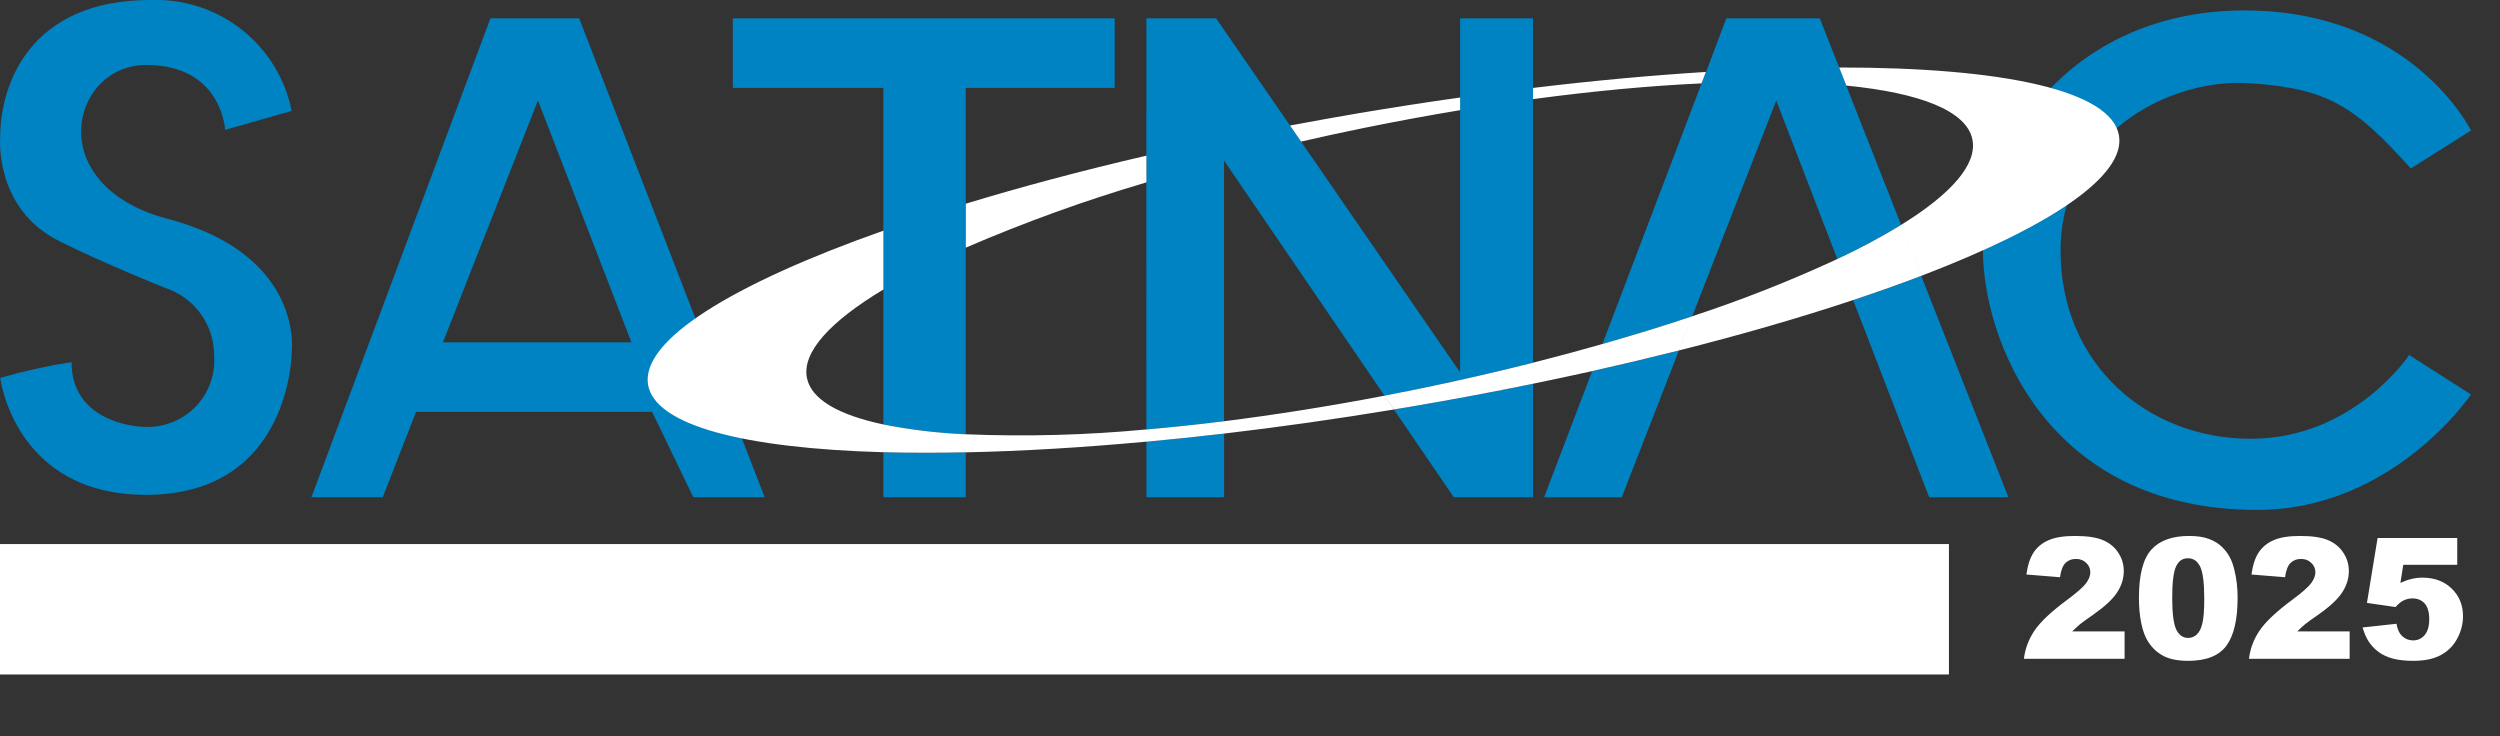
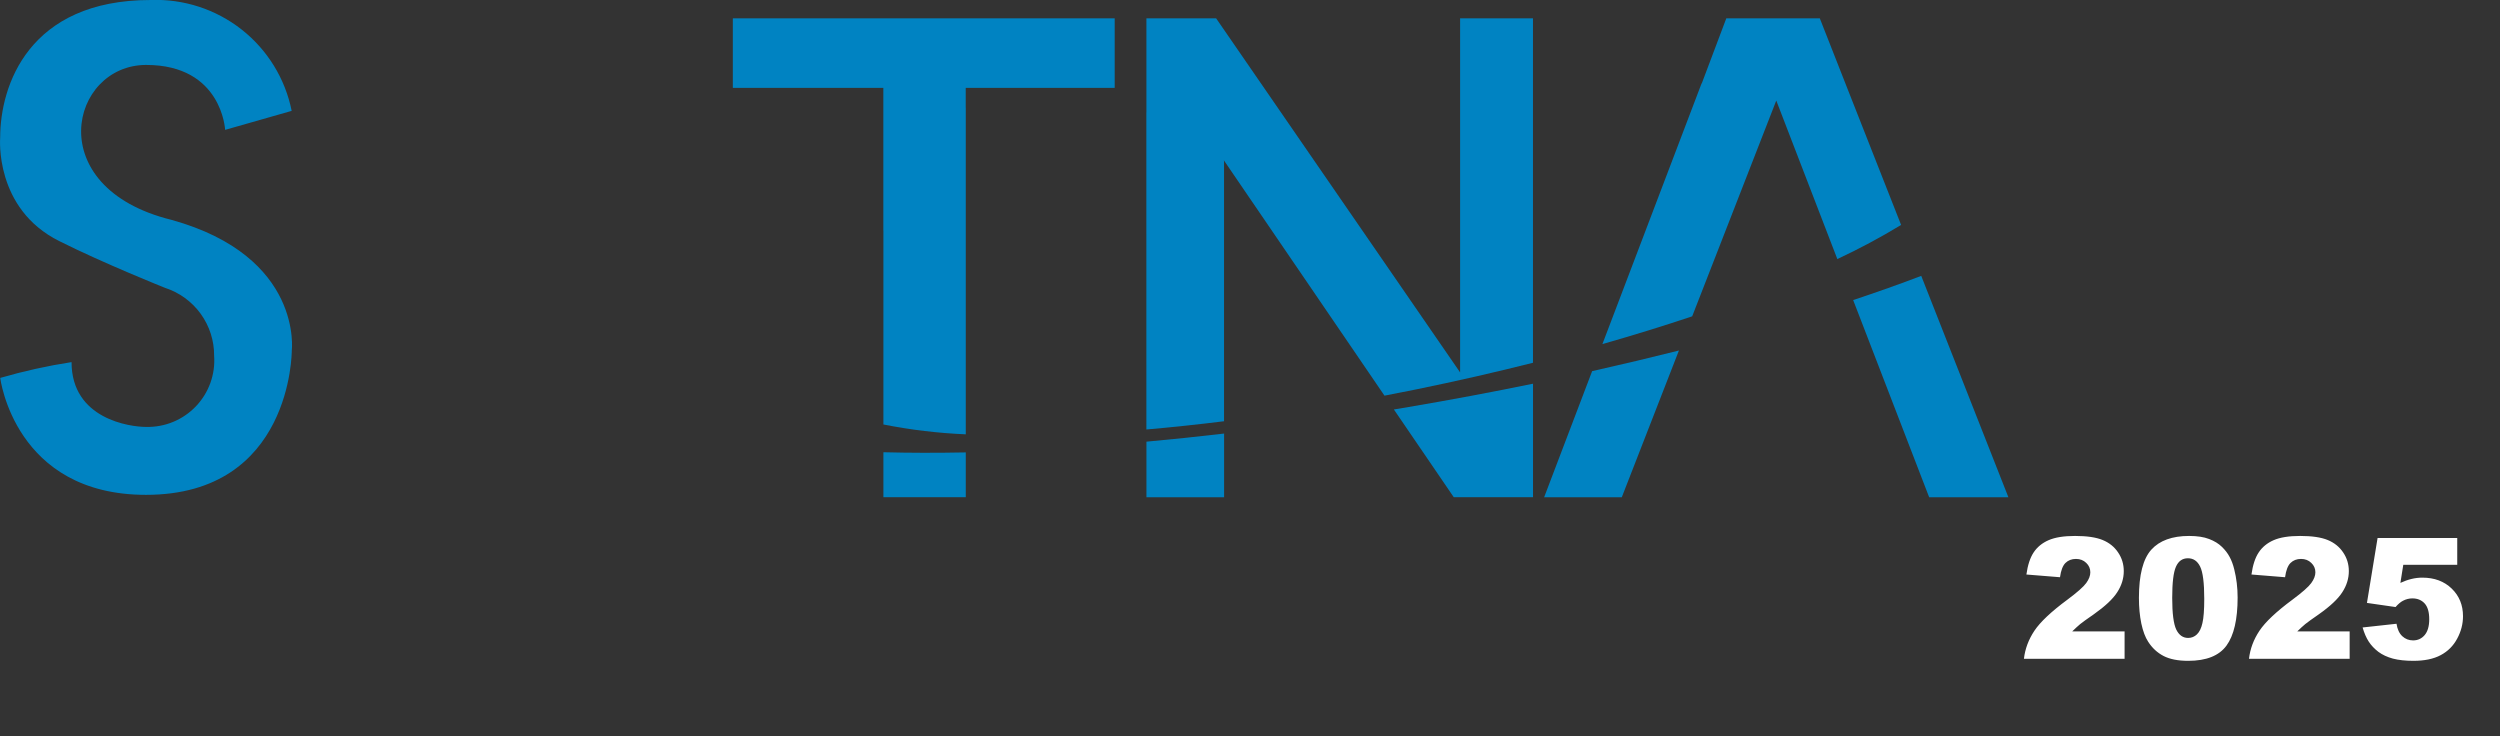
<svg xmlns="http://www.w3.org/2000/svg" width="163" height="48" viewBox="0 0 163 48" fill="none">
  <rect x="0" y="0" width="163" height="48" fill="#333333" stroke="none" />
  <g clip-path="url(#clip0_2429_2324)">
    <path d="M14.679 8.467L19.017 7.229C18.596 5.131 17.44 3.251 15.755 1.926C14.07 0.601 11.967 -0.081 9.824 0C1.871 0 0.011 5.578 0.011 8.978C0.011 8.978 -0.38 13.608 3.865 15.719C6.729 17.159 10.757 18.767 10.757 18.767C11.693 19.07 12.508 19.663 13.085 20.459C13.661 21.256 13.968 22.215 13.961 23.197C14.004 23.799 13.92 24.404 13.715 24.972C13.509 25.541 13.187 26.06 12.769 26.496C12.351 26.933 11.846 27.278 11.286 27.509C10.727 27.739 10.125 27.85 9.52 27.835C8.473 27.835 4.665 27.32 4.665 23.61C3.094 23.852 1.541 24.196 0.015 24.64C0.015 24.64 0.944 32.264 9.518 32.264C19.04 32.264 19.023 22.887 19.023 22.887C19.023 22.887 19.799 16.726 11.173 14.333C2.621 12.216 4.584 4.234 9.53 4.234C14.477 4.234 14.679 8.467 14.679 8.467Z" fill="#0083C2" />
-     <path d="M37.762 1.195H31.977L20.305 32.419H24.954L27.126 26.853H42.518L45.205 32.419H49.855L37.762 1.195ZM28.879 22.32L35.075 6.551L41.17 22.32H28.879Z" fill="#0083C2" />
-     <path d="M157.184 10.983L161.109 8.511C161.109 8.511 157.286 0.68 146.335 0.68C135.384 0.68 129.289 8.975 129.289 16.345C129.289 21.962 133.317 33.245 147.162 33.245C156.048 33.245 161.108 25.721 161.108 25.721L157.078 23.148C157.078 23.148 153.461 28.608 146.746 28.608C140.031 28.608 134.349 23.765 134.349 16.344C134.349 8.922 141.269 5.113 146.538 5.42C151.806 5.726 153.567 6.966 157.184 10.983Z" fill="#0083C2" />
    <path d="M57.598 29.486V32.419H62.969V29.497C61.075 29.534 59.28 29.531 57.598 29.486Z" fill="#0083C2" />
    <path d="M57.598 27.676V15.037H57.594V5.727H47.781V1.195H72.678V5.727H62.965V7.02H62.969V28.318C61.165 28.242 59.369 28.027 57.598 27.676Z" fill="#0083C2" />
    <path d="M90.881 26.697L94.786 32.419H99.952V25.018C97.317 25.556 94.611 26.068 91.834 26.538C91.517 26.594 91.201 26.643 90.881 26.697Z" fill="#0083C2" />
    <path d="M74.748 32.42H79.812V28.268C78.085 28.47 76.398 28.647 74.748 28.797V32.42Z" fill="#0083C2" />
    <path d="M74.742 13.112V7.328H74.746V1.195H79.291L84.109 8.186L84.829 9.231L95.199 24.281V7.542V1.195H99.95V6.779V23.652C97.508 24.269 94.969 24.85 92.357 25.384C91.657 25.527 90.962 25.664 90.269 25.797L79.807 10.469V27.465C78.065 27.681 76.377 27.861 74.744 28.003L74.742 13.112ZM79.792 10.47L79.814 10.464L79.792 10.434V10.47Z" fill="#0083C2" />
    <path d="M110.943 5.438H110.956L112.555 1.195H118.651L120.376 5.583L123.952 14.666C122.608 15.482 121.22 16.225 119.794 16.891L115.813 6.556L110.33 20.625C108.482 21.244 106.522 21.851 104.477 22.434L110.943 5.438Z" fill="#0083C2" />
    <path d="M125.781 32.42H130.947L125.265 17.987C123.878 18.517 122.392 19.043 120.826 19.564L125.781 32.42Z" fill="#0083C2" />
    <path d="M100.678 32.42H105.741L109.466 22.853C107.635 23.314 105.748 23.762 103.807 24.199L100.678 32.42Z" fill="#0083C2" />
-     <path d="M57.599 29.485V27.675C59.37 28.026 61.166 28.239 62.97 28.315C66.898 28.476 70.833 28.371 74.747 27.999V28.795C70.532 29.185 66.573 29.418 62.97 29.492C62.115 29.51 61.281 29.519 60.467 29.519C59.479 29.521 58.523 29.51 57.599 29.485ZM42.255 25.09C41.761 22.196 47.749 18.516 57.599 15.039V18.874C54.127 20.961 52.27 22.972 52.614 24.651C52.899 26.047 54.688 27.058 57.599 27.675V29.485C48.545 29.233 42.709 27.747 42.255 25.09ZM74.748 28.002C76.376 27.86 78.066 27.681 79.808 27.465C83.137 27.046 86.644 26.494 90.268 25.799L90.882 26.699C87.083 27.327 83.373 27.851 79.811 28.269C78.085 28.471 76.397 28.648 74.747 28.799L74.748 28.002ZM90.271 25.797C90.961 25.665 91.658 25.526 92.359 25.384C94.971 24.85 97.509 24.266 99.953 23.652V23.648C101.504 23.256 103.012 22.85 104.476 22.43L103.803 24.198C102.543 24.476 101.258 24.75 99.957 25.017V25.02C97.323 25.558 94.617 26.07 91.84 26.539C91.52 26.593 91.207 26.642 90.887 26.695L90.271 25.797ZM104.476 22.43C106.521 21.846 108.481 21.244 110.33 20.624L109.462 22.852C107.631 23.312 105.744 23.761 103.803 24.198L104.476 22.43ZM110.332 20.621C113.556 19.561 116.716 18.315 119.794 16.889C121.222 16.226 122.61 15.483 123.954 14.664L125.263 17.987C123.877 18.516 122.389 19.042 120.828 19.563C117.41 20.699 113.594 21.808 109.466 22.849L110.332 20.621ZM123.954 14.662C127.213 12.648 128.934 10.713 128.6 9.088C128.218 7.227 125.192 6.054 120.38 5.58L119.915 4.401C130.606 4.396 137.657 5.898 138.157 8.832C138.608 11.478 133.647 14.781 125.264 17.986L123.954 14.662ZM62.97 13.282C66.567 12.187 70.518 11.13 74.747 10.149V11.891C70.739 13.071 66.806 14.493 62.97 16.147V13.282ZM84.109 8.184C85.581 7.908 87.069 7.641 88.573 7.384C90.818 7.005 93.028 6.663 95.202 6.357V7.182C93.128 7.526 91.013 7.918 88.855 8.357C87.491 8.636 86.149 8.927 84.83 9.231L84.109 8.184ZM99.953 5.733C103.906 5.257 107.685 4.911 111.225 4.691L110.94 5.437C107.586 5.59 103.891 5.934 99.95 6.463L99.953 5.733Z" fill="white" />
    <path d="M138.523 42.952H131.96C132.035 42.304 132.263 41.695 132.642 41.126C133.025 40.553 133.741 39.878 134.791 39.101C135.431 38.625 135.841 38.263 136.021 38.016C136.2 37.769 136.289 37.535 136.289 37.312C136.289 37.073 136.2 36.868 136.021 36.7C135.845 36.528 135.623 36.442 135.354 36.442C135.075 36.442 134.846 36.53 134.667 36.706C134.492 36.881 134.373 37.191 134.312 37.635L132.121 37.458C132.207 36.842 132.365 36.362 132.594 36.018C132.823 35.671 133.145 35.406 133.561 35.223C133.979 35.037 134.558 34.944 135.295 34.944C136.065 34.944 136.663 35.032 137.089 35.207C137.519 35.383 137.856 35.653 138.099 36.018C138.346 36.38 138.47 36.786 138.47 37.237C138.47 37.717 138.328 38.175 138.045 38.612C137.766 39.049 137.256 39.529 136.515 40.052C136.074 40.356 135.779 40.569 135.628 40.691C135.482 40.813 135.308 40.972 135.107 41.169H138.523V42.952ZM139.458 38.983C139.458 37.486 139.727 36.439 140.264 35.841C140.804 35.243 141.626 34.944 142.729 34.944C143.259 34.944 143.694 35.01 144.034 35.143C144.374 35.272 144.652 35.442 144.867 35.653C145.082 35.861 145.25 36.081 145.372 36.313C145.497 36.543 145.597 36.811 145.672 37.119C145.819 37.706 145.893 38.319 145.893 38.956C145.893 40.385 145.651 41.43 145.167 42.093C144.684 42.755 143.852 43.086 142.67 43.086C142.007 43.086 141.472 42.981 141.064 42.77C140.656 42.558 140.321 42.248 140.06 41.84C139.87 41.55 139.721 41.155 139.614 40.653C139.51 40.148 139.458 39.592 139.458 38.983ZM141.628 38.988C141.628 39.991 141.716 40.677 141.891 41.045C142.07 41.411 142.328 41.593 142.665 41.593C142.887 41.593 143.078 41.516 143.239 41.362C143.404 41.205 143.524 40.958 143.599 40.621C143.678 40.285 143.717 39.76 143.717 39.047C143.717 38.002 143.628 37.3 143.449 36.942C143.273 36.58 143.008 36.399 142.654 36.399C142.292 36.399 142.031 36.584 141.87 36.953C141.708 37.318 141.628 37.996 141.628 38.988ZM153.197 42.952H146.634C146.709 42.304 146.936 41.695 147.316 41.126C147.699 40.553 148.415 39.878 149.464 39.101C150.105 38.625 150.515 38.263 150.694 38.016C150.873 37.769 150.963 37.535 150.963 37.312C150.963 37.073 150.873 36.868 150.694 36.7C150.519 36.528 150.297 36.442 150.028 36.442C149.749 36.442 149.52 36.53 149.341 36.706C149.165 36.881 149.047 37.191 148.986 37.635L146.795 37.458C146.881 36.842 147.038 36.362 147.268 36.018C147.497 35.671 147.819 35.406 148.234 35.223C148.653 35.037 149.232 34.944 149.969 34.944C150.739 34.944 151.337 35.032 151.763 35.207C152.193 35.383 152.529 35.653 152.773 36.018C153.02 36.38 153.144 36.786 153.144 37.237C153.144 37.717 153.002 38.175 152.719 38.612C152.44 39.049 151.93 39.529 151.188 40.052C150.748 40.356 150.453 40.569 150.302 40.691C150.155 40.813 149.982 40.972 149.781 41.169H153.197V42.952ZM155.018 35.078H160.212V36.824H156.694L156.506 38.005C156.749 37.891 156.989 37.805 157.226 37.748C157.465 37.69 157.702 37.662 157.935 37.662C158.722 37.662 159.361 37.9 159.852 38.376C160.343 38.852 160.588 39.452 160.588 40.175C160.588 40.684 160.461 41.172 160.207 41.642C159.956 42.111 159.598 42.469 159.132 42.716C158.67 42.963 158.078 43.086 157.354 43.086C156.835 43.086 156.389 43.038 156.017 42.941C155.648 42.841 155.333 42.694 155.072 42.501C154.814 42.304 154.604 42.082 154.443 41.835C154.282 41.588 154.148 41.28 154.041 40.911L156.253 40.669C156.307 41.024 156.432 41.294 156.629 41.48C156.826 41.663 157.061 41.754 157.333 41.754C157.637 41.754 157.888 41.64 158.085 41.411C158.285 41.178 158.386 40.832 158.386 40.374C158.386 39.905 158.285 39.561 158.085 39.343C157.884 39.124 157.618 39.015 157.285 39.015C157.073 39.015 156.869 39.067 156.672 39.171C156.526 39.246 156.364 39.382 156.189 39.579L154.325 39.31L155.018 35.078Z" fill="white" />
-     <path d="M0 35.473H127.07V43.975H0V35.473Z" fill="white" />
  </g>
  <defs>
    <clipPath id="clip0_2429_2324">
      <rect width="163" height="48" fill="white" />
    </clipPath>
  </defs>
</svg>